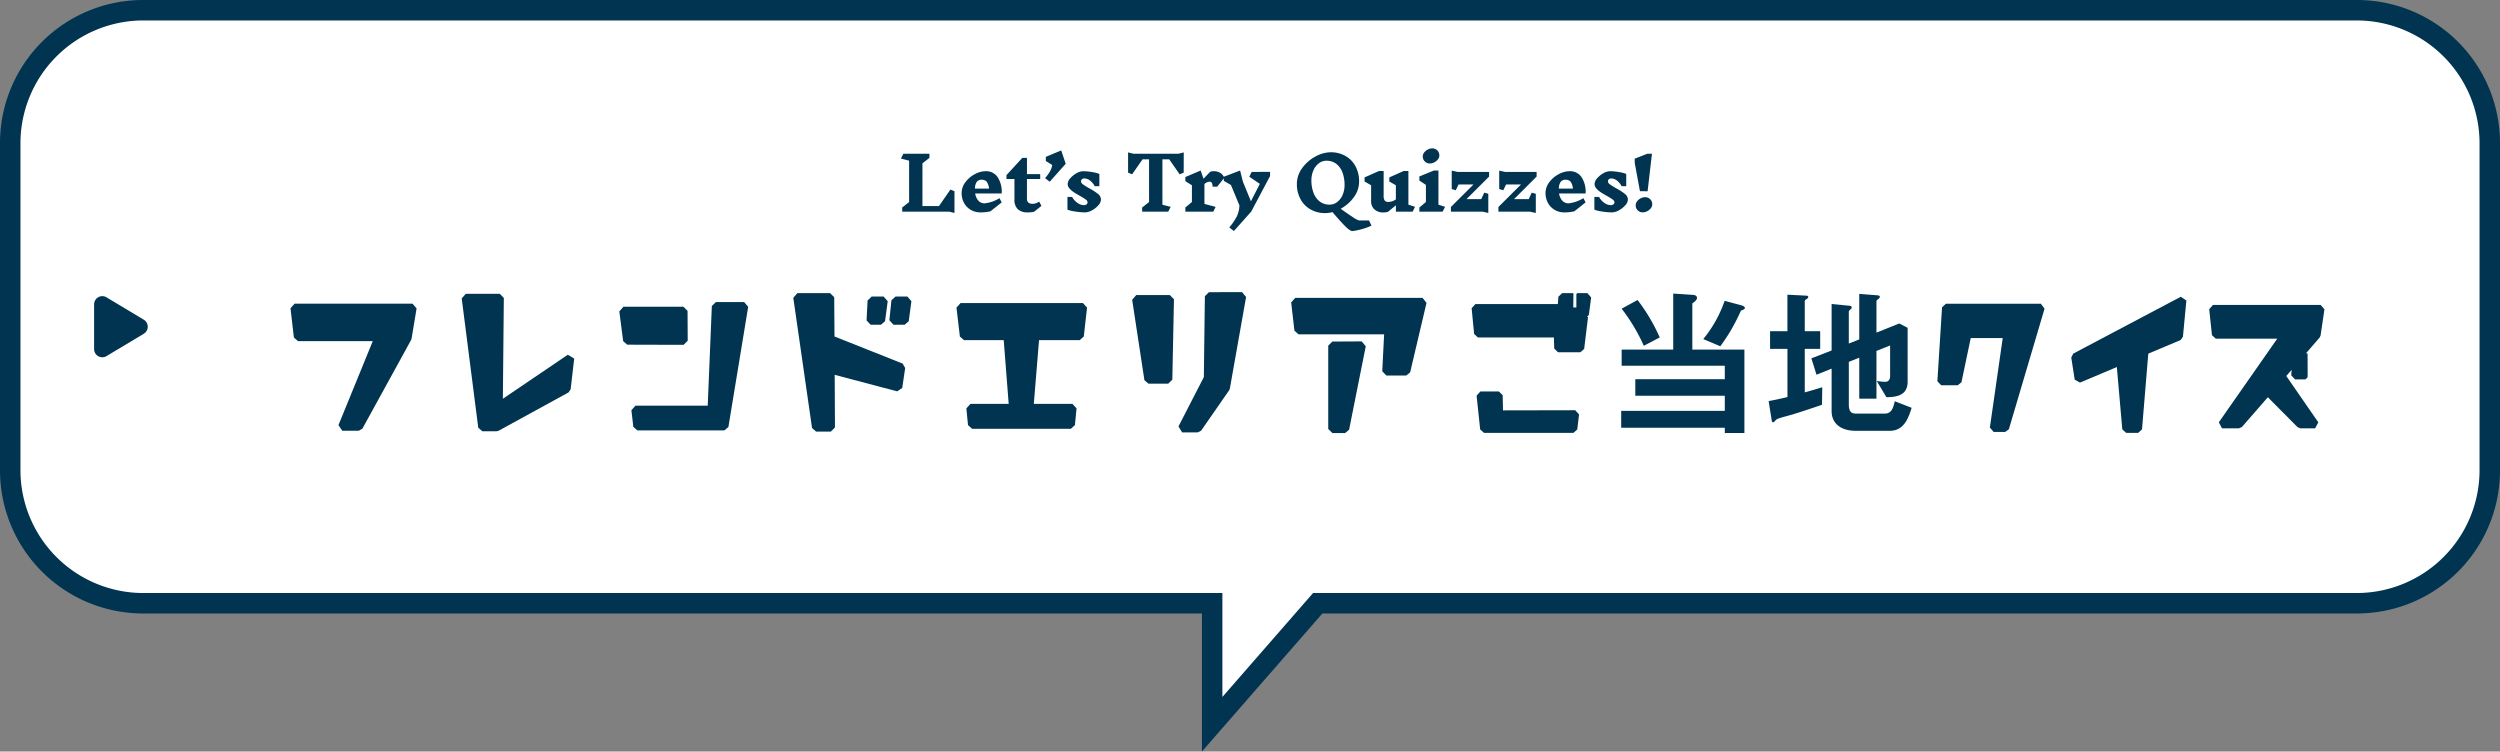
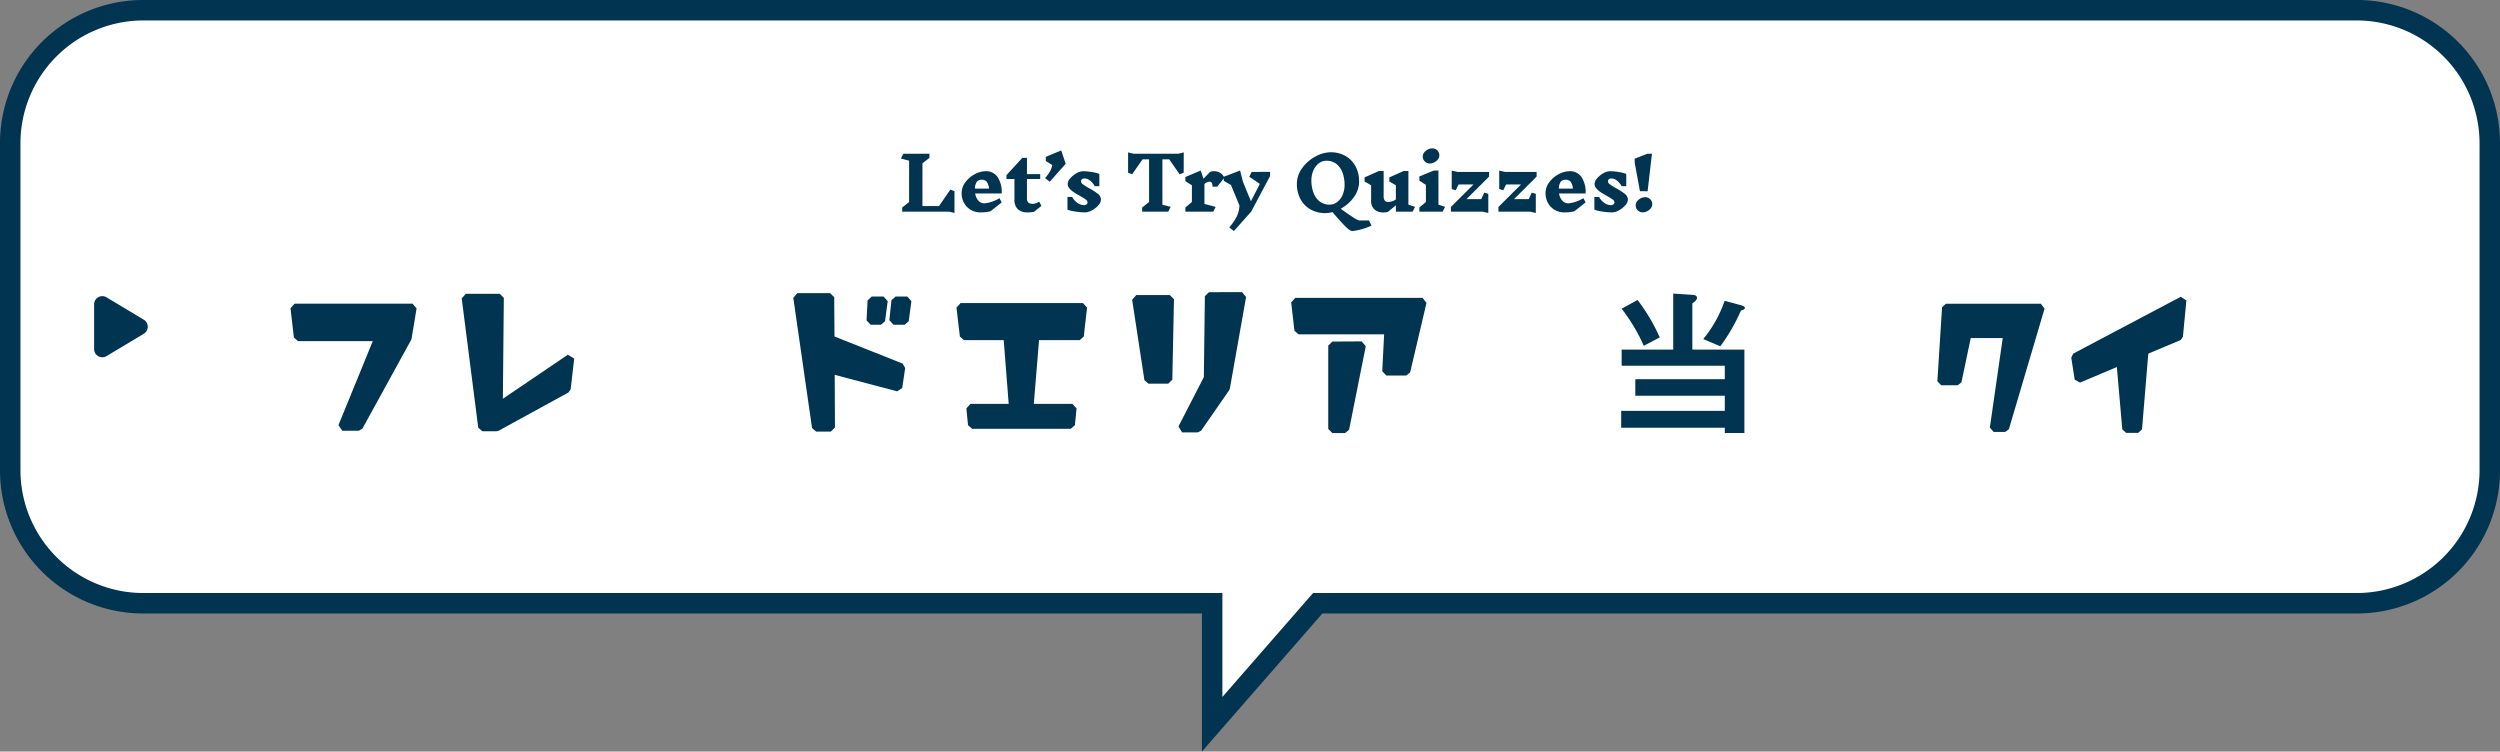
<svg xmlns="http://www.w3.org/2000/svg" width="611" height="183.668" viewBox="0 0 611 183.668">
  <rect x="0" y="0" width="611" height="183.668" fill="#808080" stroke="none" />
  <g transform="translate(-171 -2162.15)">
    <path d="M291.253,142.434H30a32.5,32.5,0,0,1-32.5-32.5V30A32.5,32.5,0,0,1,30-2.5H571A32.5,32.5,0,0,1,603.5,30v79.934a32.5,32.5,0,0,1-32.5,32.5H317.052L291.253,172Z" transform="translate(176 2167.15)" fill="#fff" />
    <path d="M288.753,178.667V144.934H30a34.974,34.974,0,0,1-35-35V30A34.973,34.973,0,0,1,30-5H571a34.973,34.973,0,0,1,35,35v79.934a34.973,34.973,0,0,1-35,35H318.188ZM30,0A30.034,30.034,0,0,0,0,30v79.934a30.034,30.034,0,0,0,30,30H293.753v25.4l22.163-25.4H571a30.034,30.034,0,0,0,30-30V30A30.034,30.034,0,0,0,571,0Z" transform="translate(176 2167.15)" fill="#003451" />
    <path d="M145.969,241.782l-.928-1.381,8.384-20.527H135.145l-1-.887-.83-7.144,1-1.118h28.828l.989,1.167-1.227,7.382-.11.318-11.906,21.67-.878.52Z" transform="translate(108.68 2025.647)" fill="#003451" />
    <path d="M180.1,241.907l-.994-.875-4.041-31.592.994-1.13h8.3l1,1.012-.234,24.641L201,223.206l1.557.945-.866,7.5-.514.764-17.1,9.367-.482.123Z" transform="translate(108.777 2025.641)" fill="#003451" />
-     <path d="M217.915,241.7l-1-.886-.47-4.048,1-1.118H235.1l1.006-24.361,1-.961H244l.989,1.166-4.835,29.369-.989.839Zm-2.493-20.955-.991-.874-.937-7.264.993-1.131h14.684l1,1,.036,7.3-1.005,1.007Z" transform="translate(108.867 2025.646)" fill="#003451" />
    <g transform="translate(364.882 2233.792)">
      <path d="M261.491,241.986l-.992-.859-4.582-31.83.992-1.145h8.01l1,1,.067,9.6,16.654,6.617.622,1.078-.721,4.882-1.248.823-15.259-4.032.065,12.861-1,1.007Z" transform="translate(-255.917 -208.151)" fill="#003451" />
      <path d="M274.778,215.869l-1-1.054.253-4.881,1-.95h2.923l.993,1.134L278.3,215l-.994.87Z" transform="translate(-255.875 -208.149)" fill="#003451" />
      <path d="M280.342,215.869l-1-1.106.505-4.881,1-.9h2.886l.993,1.134L284.077,215l-.994.87Z" transform="translate(-255.862 -208.149)" fill="#003451" />
    </g>
    <path d="M299.523,241.306l-1-.905-.4-4.088,1-1.1h9.344l-1.215-15.577h-9.717l-1-.885-.829-7.065,1-1.119h29.91l1,1.114-.795,7.065-1,.89h-9.936l-1.278,15.577h9.447l1,1.1-.4,4.088-1,.905Z" transform="translate(109.058 2025.647)" fill="#003451" />
    <path d="M350.753,242.185l-.891-1.46,6.2-12.054.25-19.767,1-.989H365.4l.986,1.177-3.969,22.385-.163.4-6.854,9.882-.823.431Zm-8.226-11.906-.991-.852-2.994-19.646.99-1.154h8.226l1,1.022-.4,19.647-1,.982Z" transform="translate(109.158 2025.64)" fill="#003451" />
    <path d="M387.374,242.341l-1-1v-20.36l1-1,7.18-.04.988,1.2-4.076,20.4-.983.806Zm13.2-14.05-1-1.052.453-9.029h-20.92l-1-.887-.793-6.906,1-1.118h31.1l.975,1.233-4,16.986-.975.773Z" transform="translate(109.249 2025.644)" fill="#003451" />
    <path d="M7.285,2.858a2,2,0,0,1,3.43,0l5.468,9.113A2,2,0,0,1,14.468,15H3.532a2,2,0,0,1-1.715-3.029Z" transform="translate(209 2233) rotate(90)" fill="#003451" />
    <path d="M63.756,31H52.272V29.992l1.692-1.332V18.544l-2-.522.594-1.17h6.372V17.86l-1.71,1.332v10.44h4.05l2.79-4.032.99.414v5.31Zm8.91-9.882a3.391,3.391,0,0,1,2.925,1.44,6.579,6.579,0,0,1,1,4H70.11a3.362,3.362,0,0,0,.774,1.755,1.989,1.989,0,0,0,1.548.657,8.648,8.648,0,0,0,3.618-1.26l.54,1.026L73.854,30.91a10.067,10.067,0,0,1-2.466.27,4.571,4.571,0,0,1-2.367-.621,4.336,4.336,0,0,1-1.638-1.7,4.944,4.944,0,0,1-.585-2.394,4.36,4.36,0,0,1,.918-2.655,6.775,6.775,0,0,1,2.295-1.962A5.67,5.67,0,0,1,72.666,21.118Zm-.99,2.088a1.387,1.387,0,0,0-1.188.531,2.89,2.89,0,0,0-.432,1.629h3.438a3.559,3.559,0,0,0-.531-1.638,1.519,1.519,0,0,0-1.305-.522Zm12.816,7.83a6.439,6.439,0,0,1-1.458.144,3.508,3.508,0,0,1-2.529-.783,3.253,3.253,0,0,1-.8-2.421v-4.95H77.76v-.954l3.87-4.212h1.134v3.978H86v1.188h-3.24V27.85q0,1.242,1.4,1.242a2.235,2.235,0,0,0,.711-.117,6.1,6.1,0,0,0,.891-.405l.54,1.026Zm3.834-7.344-1.134-.882a10.674,10.674,0,0,0,1.224-1.692,4.625,4.625,0,0,0,.522-1.512l-1.566-.99V17.608l3.762-1.566,1.1,3.258Zm9.252,5.022a.94.94,0,0,0-.468-.693,13.4,13.4,0,0,0-1.44-.891q-.954-.54-1.53-.927a4.895,4.895,0,0,1-1-.882,1.618,1.618,0,0,1-.423-1.071,2.218,2.218,0,0,1,.621-1.386,5.433,5.433,0,0,1,1.521-1.242,3.436,3.436,0,0,1,1.656-.5,13.219,13.219,0,0,1,2.151.207,7.877,7.877,0,0,1,1.791.459V24.79H99.324a4.209,4.209,0,0,0-1.161-1.4,2.305,2.305,0,0,0-1.4-.5.8.8,0,0,0-.576.207.662.662,0,0,0-.216.495.976.976,0,0,0,.477.738,15.212,15.212,0,0,0,1.521.954,14.165,14.165,0,0,1,2.133,1.368,1.787,1.787,0,0,1,.747,1.4,2.169,2.169,0,0,1-.639,1.4,5.638,5.638,0,0,1-1.566,1.233,3.61,3.61,0,0,1-1.7.5,15.911,15.911,0,0,1-2.349-.207,8.524,8.524,0,0,1-1.935-.459V27.4H93.8a4.286,4.286,0,0,0,1.332,1.485,2.8,2.8,0,0,0,1.566.531.952.952,0,0,0,.639-.207A.63.63,0,0,0,97.578,28.714Zm23.49-7.236-.99.4L117.54,18.22h-1.674V29.308l2.016.522L117.288,31h-6.372V29.992l1.692-1.332V18.22h-1.6l-2.538,3.654-.99-.4v-4.95l1.3.324h11l1.3-.324Zm6.372,2.2a1.964,1.964,0,0,0-1.3.576v4.86l2.736.72L128.3,31h-6.822V29.992l1.6-1.35V24.556l-1.6-1.008V22.54l3.744-1.584.684,2,1.638-1.692a2.471,2.471,0,0,1,.882-.144,2.925,2.925,0,0,1,1.611.432,2.286,2.286,0,0,1,.945,1.188l-1.728,2.16h-1.134a2.068,2.068,0,0,0-.18-.927.542.542,0,0,0-.5-.279Zm14.742-1.386-4.608,8.694-4.23,4.752-1.134-.882a13.785,13.785,0,0,0,1.872-2.745,6.861,6.861,0,0,0,.612-2.619l-2.07-5-1.746-1.008V22.468l3.978-1.512.684,2.718,1.962,4.788,2.178-4.248-2.574-1.746.576-1.17,4.5-.018ZM166.968,34.42a16.014,16.014,0,0,1-4.662,1.332q-.612,0-1.9-1.323t-2.979-3.321a6.541,6.541,0,0,1-1.728.252,7.161,7.161,0,0,1-3.645-.909,6.326,6.326,0,0,1-2.448-2.529,7.616,7.616,0,0,1-.873-3.672,6.48,6.48,0,0,1,1.3-3.9,9.491,9.491,0,0,1,3.249-2.826,7.876,7.876,0,0,1,3.69-1.035,7.154,7.154,0,0,1,3.654.918,6.308,6.308,0,0,1,2.448,2.538,7.68,7.68,0,0,1,.864,3.672,6.426,6.426,0,0,1-1.278,3.852,9.619,9.619,0,0,1-3.222,2.826q1.566,1.134,2.9,2a5.622,5.622,0,0,0,1.6.864h2.43ZM152.28,23.386a8.493,8.493,0,0,0,.5,2.961,4.807,4.807,0,0,0,1.494,2.142,3.831,3.831,0,0,0,2.475.8,2.973,2.973,0,0,0,1.827-.63,4.27,4.27,0,0,0,1.323-1.728,6.03,6.03,0,0,0,.486-2.466,8.614,8.614,0,0,0-.486-2.97,4.749,4.749,0,0,0-1.485-2.133,3.831,3.831,0,0,0-2.475-.8,3,3,0,0,0-1.845.63,4.27,4.27,0,0,0-1.323,1.728A6.03,6.03,0,0,0,152.28,23.386ZM177.03,31h-4.1V29.452l-1.944,1.6a3.864,3.864,0,0,1-1.1.144,3.113,3.113,0,0,1-2.2-.747,2.62,2.62,0,0,1-.81-2.025v-3.87l-1.6-.918V22.63l3.528-1.566h1.134v6.012a2.12,2.12,0,0,0,.252,1.206,1.049,1.049,0,0,0,.9.342,3.232,3.232,0,0,0,1.836-.612V24.556l-1.6-.918V22.63l3.528-1.566h1.134V29.29l1.62.54Zm7.326,0h-5.688V29.992l1.6-1.35V24.466l-1.6-1.062V22.4l3.528-1.44h1.134V29.29l1.62.54Zm-2.574-15.462a1.718,1.718,0,0,1,1.269.5,1.674,1.674,0,0,1,.5,1.233,1.526,1.526,0,0,1-.36.972,2.656,2.656,0,0,1-.9.72,2.33,2.33,0,0,1-1.044.27,1.7,1.7,0,0,1-1.251-.5A1.674,1.674,0,0,1,179.5,17.5a1.526,1.526,0,0,1,.36-.972,2.682,2.682,0,0,1,.891-.72A2.276,2.276,0,0,1,181.782,15.538Zm12.006,12.4.738-1.584.99.288v4.68L194.076,31h-7.7V29.866l5.526-5.508h-3.654l-.684,1.422-.99-.306v-4.5l1.44.324h7.7v1.134l-5.526,5.508Zm11.61,0,.738-1.584.99.288v4.68L205.686,31h-7.7V29.866l5.526-5.508h-3.654l-.684,1.422-.99-.306v-4.5l1.44.324h7.7v1.134L201.8,27.94Zm9.972-6.822a3.391,3.391,0,0,1,2.925,1.44,6.579,6.579,0,0,1,1,4h-6.48a3.362,3.362,0,0,0,.774,1.755,1.989,1.989,0,0,0,1.548.657,8.648,8.648,0,0,0,3.618-1.26l.54,1.026-2.736,2.178a10.067,10.067,0,0,1-2.466.27,4.571,4.571,0,0,1-2.367-.621,4.336,4.336,0,0,1-1.638-1.7,4.944,4.944,0,0,1-.585-2.394,4.36,4.36,0,0,1,.918-2.655,6.775,6.775,0,0,1,2.295-1.962A5.67,5.67,0,0,1,215.37,21.118Zm-.99,2.088a1.387,1.387,0,0,0-1.188.531,2.89,2.89,0,0,0-.432,1.629H216.2a3.56,3.56,0,0,0-.531-1.638,1.519,1.519,0,0,0-1.3-.522Zm11.97,5.508a.94.94,0,0,0-.468-.693,13.4,13.4,0,0,0-1.44-.891q-.954-.54-1.53-.927a4.894,4.894,0,0,1-1-.882,1.618,1.618,0,0,1-.423-1.071,2.218,2.218,0,0,1,.621-1.386,5.433,5.433,0,0,1,1.521-1.242,3.436,3.436,0,0,1,1.656-.5,13.219,13.219,0,0,1,2.151.207,7.877,7.877,0,0,1,1.791.459V24.79H228.1a4.209,4.209,0,0,0-1.161-1.4,2.305,2.305,0,0,0-1.395-.5.8.8,0,0,0-.576.207.662.662,0,0,0-.216.495.976.976,0,0,0,.477.738,15.212,15.212,0,0,0,1.521.954,14.166,14.166,0,0,1,2.133,1.368,1.787,1.787,0,0,1,.747,1.4,2.169,2.169,0,0,1-.639,1.4,5.638,5.638,0,0,1-1.566,1.233,3.61,3.61,0,0,1-1.7.5,15.911,15.911,0,0,1-2.349-.207,8.524,8.524,0,0,1-1.935-.459V27.4h1.134a4.286,4.286,0,0,0,1.332,1.485,2.8,2.8,0,0,0,1.566.531.952.952,0,0,0,.639-.207A.63.63,0,0,0,226.35,28.714Zm6.228-2.7L231.3,19.066V18.058l3.078-1.206h1.134l-1.062,9.162Zm1.242,1.458a1.708,1.708,0,0,1,1.764,1.746,1.526,1.526,0,0,1-.36.972,2.657,2.657,0,0,1-.9.72,2.33,2.33,0,0,1-1.044.27,1.7,1.7,0,0,1-1.251-.5,1.674,1.674,0,0,1-.495-1.233,1.562,1.562,0,0,1,.36-.981,2.635,2.635,0,0,1,.891-.729A2.276,2.276,0,0,1,233.82,27.472Z" transform="translate(339.225 2182.874)" fill="#003451" />
-     <path d="M3.017,34.231,2.087,33.4l-.876-8.254.929-1.034H6.65l.935.915.08,3.71L25.322,28.7l.93,1.045-.437,3.664-.928.824Zm18.1-19.691-.935-.909-.076-2.718H1.536l-.93-.845L0,3.775.93,2.751H21.052l.016.017L21.2.954l.932-.869H24.7a.182.182,0,0,1,.182.184l-.036,3,0,.322h.75V.366A.364.364,0,0,1,25.95.085h2.336l.926,1.058-.571,4.294-.4.353.2.228-.942,7.7-.927.822Z" transform="translate(530.668 2233.708)" fill="#003451" />
    <path d="M135.522,34.19l-.925-1.068,3.144-21.881h-7.819l-2.267,10.805-.915.743H122.7l-.933-.995,1.144-18.063.933-.876h23.217l.9,1.2L139.244,33.52l-.9.67Z" transform="translate(522.727 2233.527)" fill="#003451" />
    <path d="M170.177,34.293l-.931-.853-1.334-15.231-9.013,3.8-1.286-.717-.842-5.4.488-.97L183.537,1.033l1.367.913-.841,8.883-.566.774L175.6,14.936l-1.535,18.5-.931.857Z" transform="translate(520.444 2233.646)" fill="#003451" />
-     <path d="M216.9,20.619l-.067.313-.49.435H213.82l-.932-1,.1-1.343-1.315,1.513L219.5,31.856l-.768,1.467H215.1l-.664-.277-7.265-7.318L200.83,33l-.7.321h-4.172l-.767-1.469,14.282-20.444H194.439l-.929-.836-.673-6.367.929-1.033h26.312L221,4.244l-.942,6.4-.219.476-3.371,3.9h.409Z" transform="translate(518.092 2233.506)" fill="#003451" />
    <path d="M64.422,34.284v-1.3H39.1V28.865H64.422V25.174H42.549V21.129H64.422v-3.3H39.212V13.9H51.817V.2l4.791.314c.51.039,1.02.2,1.02.747S56.8,2.4,56.49,2.594V13.9H69.213v20.38ZM44.631,12.961a44.554,44.554,0,0,0-5.419-9.07L43.1,1.77a44.279,44.279,0,0,1,5.419,9.15ZM68.781,4.2c-.393.118-.393.157-.667.707a43.822,43.822,0,0,1-4.791,8.167L59.16,11.313a30.118,30.118,0,0,0,5.224-9.347l4.2,1.139c.236.079.747.276.747.59,0,.275-.354.432-.551.51" transform="translate(528.119 2233.7)" fill="#003451" />
-     <path d="M90.686,27.378c-2.357.824-4.752,1.611-7.146,2.357-.394.118-2.278.628-2.671.746-.9.275-1.256.393-1.531.708-.236.274-.393.47-.589.47a.3.3,0,0,1-.314-.275l-.786-4.908c1.571-.275,3.3-.668,4.6-.982V13.713H78V9.393h4.241V.479l4.633.236c.236,0,.472.119.472.354s-.315.393-.394.471c-.2.118-.471.275-.471.51V9.393h3.77v4.32h-3.77V24.355c2.239-.628,3.024-.864,4.28-1.257ZM107.3,33.74H98.855c-3.22,0-5.812-1.532-5.812-4.83V18.543l-3.691,1.492-1.257-4,4.948-1.925V2.756l4.438.432c.236.039.471.118.471.394a.6.6,0,0,1-.276.471c-.274.236-.432.393-.432.589v7.775L99.8,11.4V.283l4.555.353c.275.039.471.158.471.354a.682.682,0,0,1-.236.432c-.236.2-.589.432-.589.628v7.7l5.576-2.239,2.042,1.061V21.763c0,3.5-2.984,3.731-5.183,3.77l-2.356-3.965a12.825,12.825,0,0,0,2.081.2c1.139,0,1.178-1.139,1.178-1.413V12.888L104,14.223V25.886H99.8V15.873l-2.553,1.021V27.182c0,1.964.629,2.357,1.846,2.357h6.949c1.689,0,2.082-1.493,2.436-3.023l4.122,1.609c-.707,2.239-1.768,5.616-5.3,5.616" transform="translate(525.604 2233.695)" fill="#003451" />
  </g>
</svg>